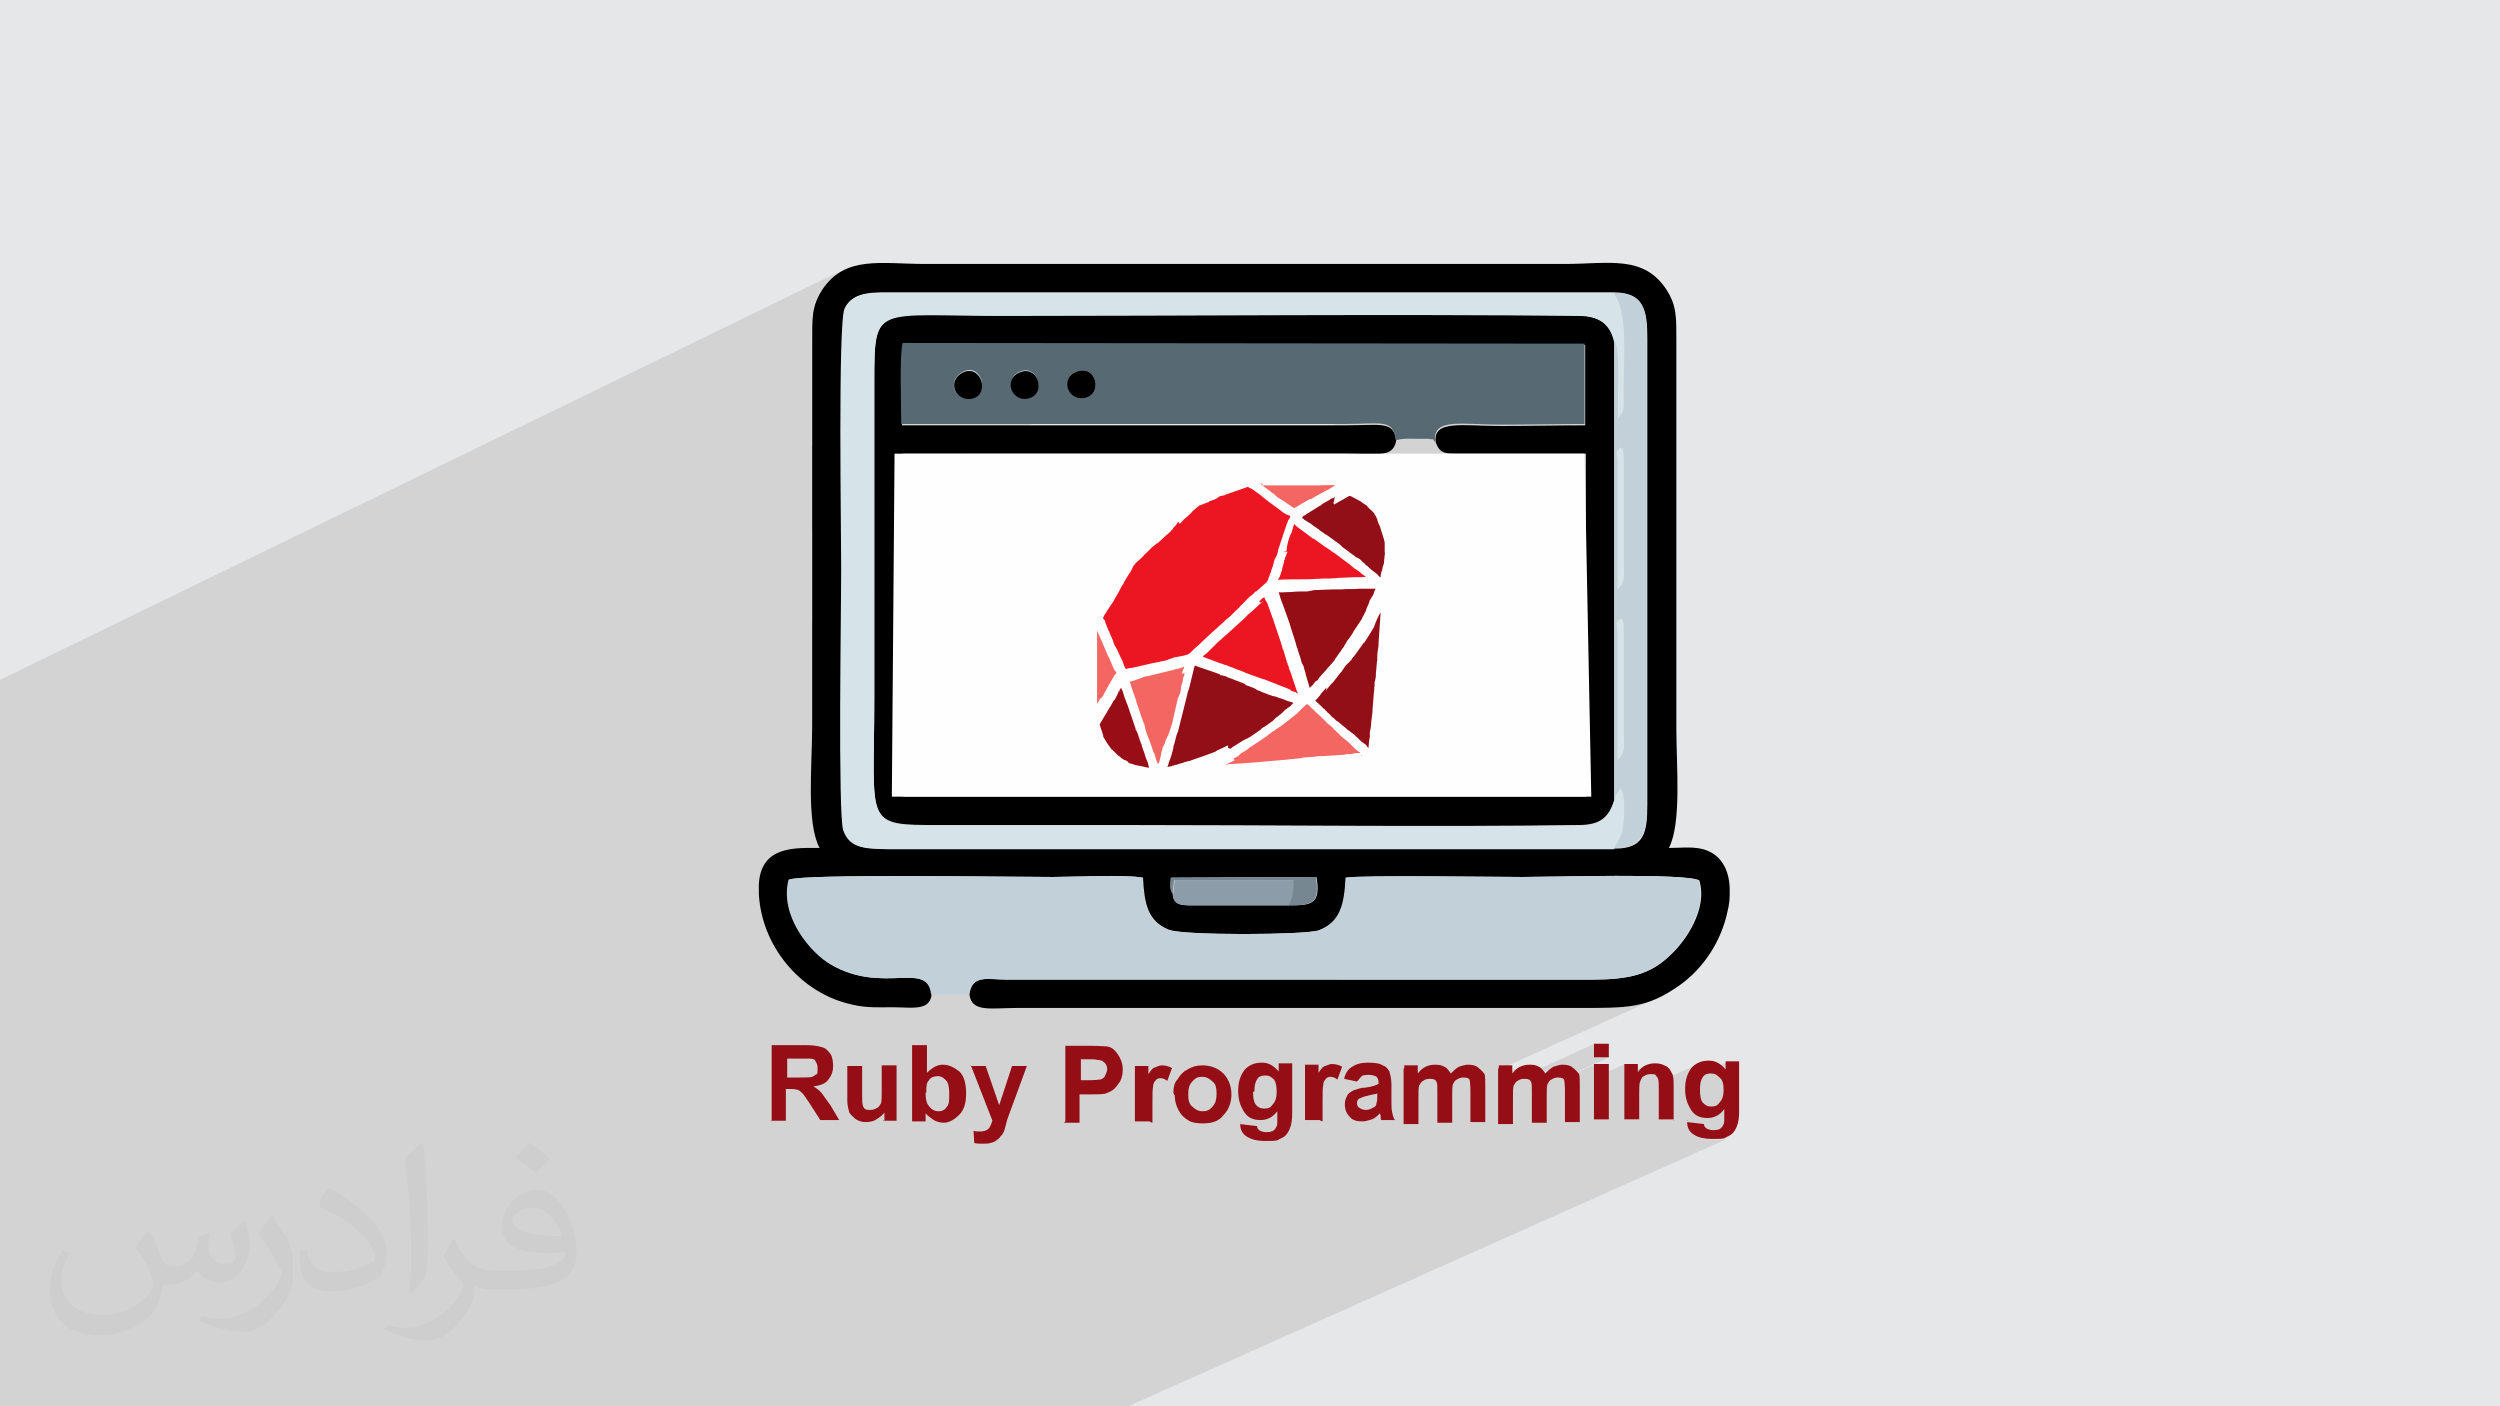
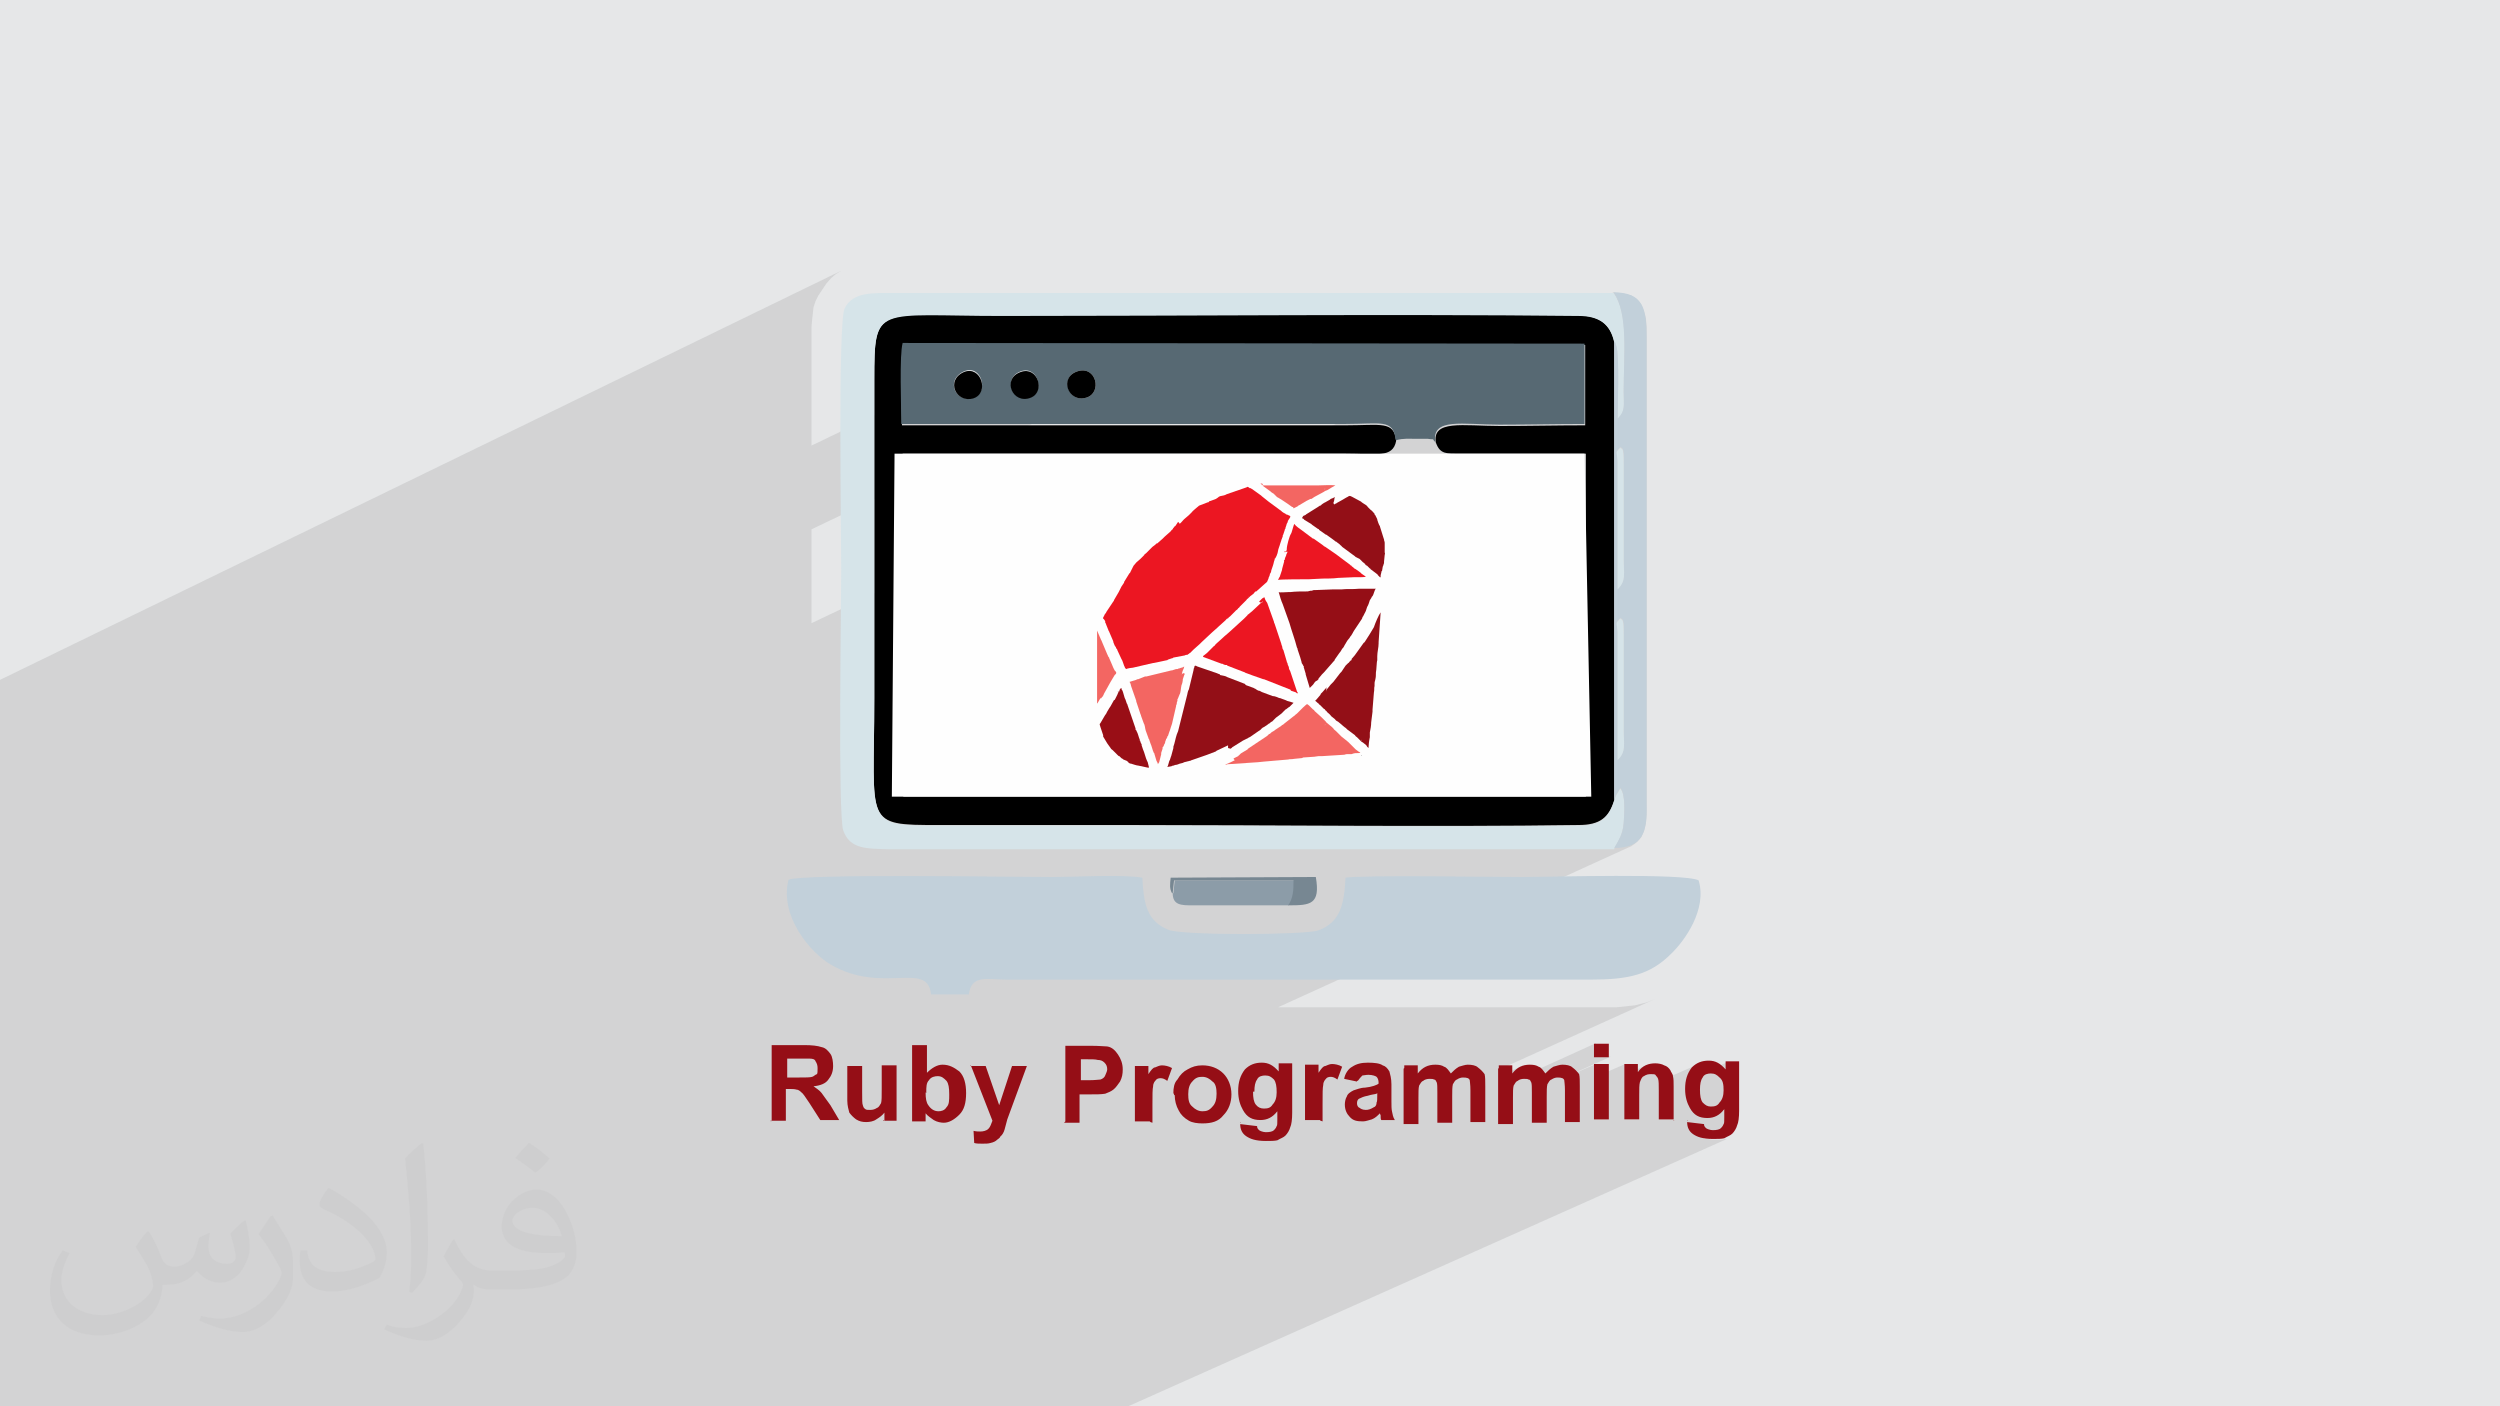
<svg xmlns="http://www.w3.org/2000/svg" xml:space="preserve" width="3.703in" height="2.083in" version="1.1" style="shape-rendering:geometricPrecision; text-rendering:geometricPrecision; image-rendering:optimizeQuality; fill-rule:evenodd; clip-rule:evenodd" viewBox="0 0 3703 2083" enable-background="new 0 0 512 512">
  <defs>
    <style type="text/css">
   
    .fil23 {fill:none}
    .fil8 {fill:#FEFEFE}
    .fil4 {fill:black}
    .fil21 {fill:#262626}
    .fil22 {fill:#393939}
    .fil16 {fill:#4B4B4B}
    .fil7 {fill:#576973}
    .fil10 {fill:#778792}
    .fil9 {fill:#8C9CA8}
    .fil12 {fill:#930F17}
    .fil13 {fill:#950E16}
    .fil15 {fill:#990E16}
    .fil17 {fill:#AFAFAF}
    .fil20 {fill:#C2C2C2}
    .fil5 {fill:#C2D0DA}
    .fil18 {fill:#D4D4D4}
    .fil6 {fill:#D6E4E9}
    .fil0 {fill:#E6E7E8}
    .fil11 {fill:#EC1622}
    .fil19 {fill:#F2F2F2}
    .fil14 {fill:#F36662}
    .fil3 {fill:#950E16;fill-rule:nonzero}
    .fil2 {fill:#373435;fill-opacity:0.031}
    .fil1 {fill:#2B2A29;fill-opacity:0.102}
   
  </style>
  </defs>
  <g id="Layer_x0020_1">
    <polygon class="fil0" points="0,0 3703,0 3703,2083 0,2083 " />
    <polygon class="fil1" points="495,2083 488,2083 486,2083 483,2083 474,2083 459,2083 451,2083 442,2083 437,2083 435,2083 431,2083 431,2083 427,2083 426,2083 426,2083 423,2083 414,2083 414,2083 407,2083 402,2083 401,2083 394,2083 390,2083 383,2083 377,2083 371,2083 366,2083 353,2083 347,2083 345,2083 345,2083 345,2083 342,2083 341,2083 335,2083 325,2083 322,2083 320,2083 319,2083 316,2083 316,2083 300,2083 294,2083 292,2083 290,2083 275,2083 248,2083 244,2083 226,2083 226,2083 224,2083 221,2083 218,2083 192,2083 184,2083 180,2083 179,2083 167,2083 164,2083 149,2083 147,2083 145,2083 144,2083 127,2083 114,2083 114,2083 113,2083 103,2083 93,2083 86,2083 85,2083 69,2083 60,2083 55,2083 52,2083 46,2083 43,2083 0,2083 0,2078 0,2067 0,2048 0,2030 0,1988 0,1854 0,1851 0,1837 0,1825 0,1818 0,1807 0,1805 0,1789 0,1776 0,1759 0,1747 0,1715 0,1692 0,1691 0,1686 0,1661 0,1653 0,1651 0,1645 0,1643 0,1642 0,1641 0,1640 0,1640 0,1636 0,1631 0,1619 0,1614 0,1567 0,1495 0,1359 0,1321 0,1315 0,1282 0,1277 0,1238 0,1091 0,1020 0,1007 1246,401 1238,406 1231,412 1224,420 1218,429 1212,438 1208,446 1205,455 1204,464 1203,473 1202,484 1202,495 1202,509 1202,660 1428,551 1437,549 1444,551 1450,556 1454,563 1455,571 1454,578 1512,551 1521,549 1528,552 1533,557 1537,563 1538,571 1537,578 1537,579 1596,550 1605,549 1613,552 1618,557 1621,564 1622,572 1620,579 1616,585 1608,590 1202,784 1202,923 1731,672 1886,672 2390,433 2405,435 2417,438 2425,444 2431,451 2435,461 2438,472 2439,486 2439,501 2439,1192 2439,1206 2438,1219 2435,1231 2431,1240 2425,1247 2417,1253 1893,1492 2334,1492 2348,1492 2361,1492 2373,1492 2384,1492 2394,1492 2404,1491 2413,1490 2422,1489 2430,1487 2438,1485 2446,1482 2453,1479 2221,1584 2221,1594 2254,1579 2251,1581 2248,1583 2245,1586 2243,1589 2221,1599 2221,1610 2364,1545 2364,1565 2386,1565 2317,1596 2318,1596 2318,1596 2364,1576 2364,1595 2407,1576 2407,1592 2440,1577 2437,1579 2434,1581 2431,1584 2428,1587 2407,1597 2407,1606 2439,1592 2440,1592 2441,1591 2442,1591 2444,1591 2445,1590 2447,1590 2448,1590 2449,1590 2450,1590 2451,1590 2452,1591 2453,1591 2454,1591 2454,1592 2455,1592 2455,1593 2456,1593 2456,1594 2457,1595 2457,1596 2458,1597 2459,1598 2459,1599 2459,1600 2459,1601 2521,1574 2518,1575 2515,1577 2512,1579 2510,1582 2507,1585 2505,1588 2503,1592 2502,1596 2501,1599 2559,1573 2559,1584 2544,1591 2544,1592 2546,1592 2547,1593 2549,1595 2550,1596 2552,1598 2553,1600 2554,1602 2555,1604 2556,1606 2556,1609 2556,1612 2556,1615 2556,1618 2556,1620 2556,1623 2555,1625 2554,1627 2553,1629 2552,1631 2550,1633 2549,1634 2548,1635 2546,1636 2545,1637 2515,1651 2518,1652 2521,1654 2525,1655 2529,1656 2529,1656 2558,1643 2558,1654 2558,1657 2558,1658 2558,1660 2557,1661 2557,1662 2557,1663 2557,1664 2556,1665 2556,1666 2555,1667 2555,1667 2554,1668 2553,1669 2553,1669 2552,1670 2552,1671 2551,1671 2550,1672 2520,1685 2522,1686 2526,1687 2530,1687 2535,1688 2540,1688 2543,1688 2545,1688 2548,1688 2550,1688 2552,1688 2554,1687 2556,1687 2558,1687 1671,2083 1657,2083 1631,2083 1631,2083 1622,2083 1613,2083 1601,2083 1586,2083 1580,2083 1576,2083 1566,2083 1560,2083 1551,2083 1546,2083 1536,2083 1535,2083 1533,2083 1522,2083 1514,2083 1512,2083 1482,2083 1467,2083 1460,2083 1455,2083 1450,2083 1441,2083 1439,2083 1437,2083 1425,2083 1419,2083 1417,2083 1404,2083 1395,2083 1389,2083 1382,2083 1380,2083 1363,2083 1358,2083 1353,2083 1349,2083 1337,2083 1328,2083 1317,2083 1311,2083 1290,2083 1283,2083 1281,2083 1266,2083 1248,2083 1245,2083 1240,2083 1239,2083 1238,2083 1228,2083 1226,2083 1221,2083 1218,2083 1205,2083 1199,2083 1198,2083 1192,2083 1188,2083 1181,2083 1178,2083 1174,2083 1174,2083 1152,2083 1150,2083 1144,2083 1140,2083 1131,2083 1119,2083 1113,2083 1111,2083 1111,2083 1111,2083 1105,2083 1101,2083 1094,2083 1094,2083 1094,2083 1091,2083 1089,2083 1087,2083 1086,2083 1068,2083 1061,2083 1060,2083 1059,2083 1055,2083 1052,2083 1051,2083 1047,2083 1044,2083 1041,2083 1031,2083 1027,2083 1027,2083 1026,2083 1021,2083 1019,2083 1017,2083 1013,2083 1013,2083 1012,2083 1010,2083 1007,2083 1003,2083 1000,2083 990,2083 990,2083 987,2083 986,2083 986,2083 984,2083 977,2083 976,2083 975,2083 974,2083 968,2083 968,2083 966,2083 957,2083 954,2083 953,2083 948,2083 942,2083 942,2083 935,2083 931,2083 925,2083 921,2083 918,2083 915,2083 907,2083 902,2083 899,2083 899,2083 897,2083 896,2083 878,2083 870,2083 869,2083 868,2083 857,2083 857,2083 856,2083 856,2083 834,2083 833,2083 826,2083 826,2083 825,2083 824,2083 820,2083 811,2083 807,2083 800,2083 796,2083 785,2083 783,2083 782,2083 781,2083 777,2083 755,2083 753,2083 748,2083 747,2083 745,2083 742,2083 725,2083 723,2083 720,2083 712,2083 707,2083 682,2083 678,2083 674,2083 665,2083 664,2083 656,2083 655,2083 654,2083 653,2083 625,2083 622,2083 622,2083 615,2083 614,2083 613,2083 613,2083 613,2083 606,2083 602,2083 601,2083 591,2083 588,2083 580,2083 571,2083 569,2083 567,2083 566,2083 552,2083 550,2083 548,2083 524,2083 508,2083 504,2083 " />
    <path class="fil2" d="M221 1825c7,11 12,21 16,32 3,7 5,19 21,19 5,0 11,-1 17,-5 7,-3 12,-9 14,-17l6 -21 15 -7 1 1c-2,8 -2,15 -2,21 0,18 15,24 27,24 7,0 13,-3 13,-10 0,-8 -4,-22 -8,-35 7,-7 14,-14 22,-20l1 1c4,15 6,30 6,40 0,10 -4,20 -8,27 -7,14 -20,25 -36,25 -12,0 -25,-6 -34,-17l-1 0c-9,11 -22,20 -43,20l-7 0c-1,14 -4,24 -9,33 -13,25 -50,42 -85,42 -49,0 -73,-28 -73,-66 0,-23 7,-45 19,-60l10 4c-7,14 -12,27 -12,40 0,35 29,52 61,52 30,0 68,-20 75,-42 -2,-25 -12,-36 -26,-59 4,-7 10,-15 17,-23l1 0 0 0 2 1 0 0zm563 -132c10,6 20,14 30,23 -6,8 -12,15 -21,21 -10,-8 -20,-15 -30,-22 7,-8 14,-15 20,-22l1 0 0 0zm5 96c-17,0 -30,11 -30,19 0,17 33,23 73,23 -5,-20 -22,-42 -43,-42zm-37 93c22,0 41,-1 55,-4 16,-4 30,-12 30,-18 0,-2 0,-3 -1,-5 -9,1 -19,1 -29,1 -29,0 -52,-7 -60,-23 -2,-4 -4,-10 -4,-15 0,-16 7,-32 19,-42 10,-9 21,-14 33,-14 20,0 37,17 48,42 6,14 11,30 11,51 0,14 -4,25 -12,34 -16,15 -45,21 -90,21l-20 0 0 0 -5 0c-11,0 -19,-2 -25,-7l-1 0c0,2 1,5 1,7 0,10 -3,23 -10,33 -20,30 -42,43 -60,43 -19,0 -42,-7 -63,-17l4 -7c7,3 16,5 29,5 34,0 78,-33 84,-64 -1,-3 -3,-6 -7,-10 -10,-12 -16,-22 -22,-32 5,-10 10,-18 14,-25l2 0c14,29 28,46 57,46l4 0 0 0 21 0 0 0 -3 0 0 0zm-146 31c2,-14 3,-29 3,-43l0 -21c0,-39 -5,-96 -9,-133 7,-8 17,-17 25,-23l2 1c5,47 7,101 7,151 0,13 -1,26 -2,35 -1,12 -8,21 -22,35l-3 -1 0 0 -1 -1 0 0zm-151 -62c1,18 10,33 41,33 20,0 36,-5 55,-14 3,-2 5,-3 5,-5 0,-12 -9,-27 -24,-41 -14,-13 -34,-25 -51,-32 -6,-3 -8,-5 -8,-8 0,-5 7,-17 13,-24l2 0c20,11 43,27 60,44 15,16 25,33 25,51 0,13 -4,26 -11,38 -22,11 -46,20 -70,20 -29,0 -48,-13 -48,-45 0,-3 0,-9 1,-16l10 0 0 0 0 -1 0 0zm-52 -52l18 29c7,11 13,22 13,41l0 24c0,19 -12,39 -32,60 -15,14 -29,20 -42,20 -19,0 -40,-6 -65,-17l3 -7c8,2 17,4 28,4 35,0 72,-26 88,-58 2,-4 3,-7 3,-9 0,-4 -2,-8 -4,-11 -9,-17 -19,-33 -30,-47 6,-9 12,-18 18,-27l2 0 0 0 0 -2 0 0z" />
    <g id="_2535523000176">
      <path class="fil3" d="M1143 1660l0 -112 48 0c12,0 20,1 26,3 6,1 10,6 13,10 3,4 4,12 4,18 0,9 -3,15 -7,20 -4,6 -12,9 -22,10 4,3 9,6 12,10 3,4 7,10 13,18l13 22 -28 0 -16 -25c-6,-9 -10,-15 -12,-16 -1,-1 -4,-4 -7,-4 -3,-1 -7,-1 -12,-1l-4 0 0 47 -23 0 0 0 0 0 1 1zm23 -64l17 0c10,0 17,0 20,-1 3,-1 4,-3 7,-4 1,-1 1,-4 1,-9 0,-4 -1,-7 -3,-10 -1,-3 -4,-4 -9,-4 -1,0 -7,0 -16,0l-17 0 0 29 0 0 0 0 -1 0zm144 64l0 -12c-3,4 -7,7 -12,10 -4,3 -10,4 -15,4 -6,0 -10,-1 -15,-4 -4,-3 -7,-6 -10,-10 -1,-4 -3,-10 -3,-18l0 -51 22 0 0 38c0,12 0,18 1,20 1,3 1,4 4,6 1,1 4,1 7,1 4,0 7,-1 10,-3 3,-1 4,-4 6,-7 1,-3 1,-10 1,-22l0 -34 22 0 0 82 -20 0 0 0 0 -1zm41 0l0 -112 22 0 0 41c7,-7 15,-12 23,-12 10,0 17,4 25,10 7,7 10,18 10,32 0,15 -3,25 -10,32 -7,7 -15,12 -23,12 -4,0 -10,-1 -15,-4 -4,-3 -9,-6 -12,-10l0 12 -20 0 0 0 -1 -1 1 1zm20 -42c0,9 1,15 4,19 4,6 9,9 15,9 4,0 9,-1 12,-6 4,-4 4,-10 4,-19 0,-10 -1,-16 -4,-20 -4,-4 -7,-7 -13,-7 -4,0 -10,1 -13,6 -4,4 -4,10 -4,18l0 1zm66 -39l23 0 20 58 19 -58 22 0 -29 79 -4 15c-1,4 -4,9 -6,10 -1,3 -4,4 -6,6 -1,1 -4,3 -9,4 -3,1 -7,1 -12,1 -4,0 -9,0 -12,-1l-1 -18c4,1 7,1 10,1 4,0 9,-1 12,-4 3,-3 4,-7 6,-12l-32 -82 0 0 0 1 -1 -1zm141 82l0 -112 36 0c15,0 23,1 26,1 7,1 12,6 16,12 4,6 7,13 7,22 0,7 -1,12 -4,18 -3,4 -6,9 -10,12 -4,3 -7,4 -12,6 -6,1 -13,1 -23,1l-15 0 0 42 -23 0 1 -1 0 0zm23 -93l0 32 12 0c9,0 15,-1 17,-1 3,-1 6,-3 7,-6 1,-3 3,-6 3,-9 0,-4 -1,-7 -4,-10 -3,-3 -6,-4 -10,-4 -3,-1 -9,-1 -16,-1l-12 0 0 0 1 0 1 0zm102 93l-22 0 0 -82 20 0 0 12c4,-6 7,-10 10,-10 3,-1 6,-3 10,-3 4,0 10,1 15,4l-7 19c-4,-3 -7,-4 -10,-4 -3,0 -6,1 -7,3 -1,1 -4,4 -4,9 -1,4 -1,13 -1,28l0 25 0 0 0 1 -3 -1zm35 -42c0,-7 1,-15 6,-20 4,-7 9,-12 15,-15 7,-4 13,-6 22,-6 12,0 23,4 31,12 7,7 12,18 12,31 0,12 -4,23 -12,31 -7,9 -17,12 -31,12 -7,0 -15,-1 -20,-4 -7,-4 -12,-9 -15,-15 -4,-7 -6,-15 -6,-23l0 0 -1 0 0 -1zm22 1c0,9 1,15 6,19 4,4 9,7 15,7 6,0 10,-1 15,-7 4,-4 6,-10 6,-19 0,-7 -1,-15 -6,-18 -4,-4 -9,-7 -15,-7 -6,0 -10,1 -15,7 -4,4 -6,10 -6,19l0 0 0 -1zm77 45l25 3c0,3 1,4 3,6 1,1 6,3 10,3 6,0 10,-1 12,-3 1,-1 3,-3 4,-6 1,-1 1,-4 1,-10l0 -12c-7,9 -15,13 -25,13 -12,0 -20,-4 -26,-15 -4,-7 -7,-16 -7,-28 0,-13 3,-23 10,-32 7,-7 15,-10 25,-10 10,0 17,4 25,13l0 -12 20 0 0 73c0,10 -1,18 -3,22 -1,4 -4,9 -7,12 -3,3 -7,4 -12,7 -4,1 -10,1 -17,1 -15,0 -23,-3 -29,-7 -6,-4 -9,-10 -9,-18 0,-1 0,-1 0,-3l0 0 1 0 -1 1zm19 -48c0,9 1,15 4,19 3,4 7,6 12,6 6,0 10,-1 13,-6 4,-4 6,-10 6,-18 0,-9 -1,-15 -4,-19 -4,-4 -7,-6 -13,-6 -4,0 -10,1 -12,6 -3,4 -4,10 -4,18l0 0 -1 0zm99 42l-22 0 0 -82 20 0 0 12c4,-6 7,-10 10,-10 3,-1 6,-3 10,-3 4,0 10,1 15,4l-7 19c-4,-3 -7,-4 -10,-4 -3,0 -6,1 -7,3 -1,1 -4,4 -4,9 -1,4 -1,13 -1,28l0 25 0 0 0 1 -3 -1zm55 -57l-19 -4c1,-7 6,-15 12,-18 6,-4 13,-6 23,-6 10,0 18,1 22,4 4,1 7,4 10,9 1,4 3,10 3,19l0 25c0,7 0,12 1,16 1,4 1,7 4,12l-20 0c-1,-1 -1,-4 -1,-7 0,-1 -1,-1 -1,-3 -4,4 -7,7 -12,9 -4,1 -9,3 -13,3 -9,0 -15,-1 -20,-7 -4,-4 -7,-10 -7,-18 0,-4 1,-9 3,-12 1,-4 6,-7 10,-9 4,-1 10,-4 17,-4 10,-1 18,-4 20,-6l0 -1c0,-4 -1,-7 -3,-9 -1,-1 -6,-3 -12,-3 -4,0 -7,1 -9,1 -1,1 -4,4 -6,7l0 0 -1 1 -1 0zm29 18c-3,1 -7,1 -13,3 -6,1 -10,3 -12,4 -3,1 -4,4 -4,7 0,3 1,6 4,7 1,1 4,3 9,3 4,0 7,-1 12,-4 3,-1 4,-4 4,-7 1,-1 1,-6 1,-10l0 -4 0 0 -1 1zm41 -42l20 0 0 12c7,-9 15,-13 26,-13 6,0 10,1 13,3 4,1 7,6 10,10 4,-4 7,-7 12,-10 4,-1 9,-3 13,-3 6,0 12,1 15,4 4,3 7,6 10,10 1,4 1,10 1,18l0 53 -22 0 0 -47c0,-9 -1,-13 -1,-15 -1,-3 -4,-4 -10,-4 -3,0 -6,1 -9,3 -3,1 -4,4 -6,7 -1,4 -1,10 -1,18l0 39 -22 0 0 -45c0,-7 0,-13 -1,-15 -1,-1 -1,-4 -4,-4 -1,-1 -4,-1 -7,-1 -3,0 -7,1 -9,3 -3,1 -4,4 -6,7 -1,4 -1,9 -1,18l0 39 -22 0 0 -82 0 0 1 -1 0 -3zm140 0l20 0 0 12c7,-9 15,-13 26,-13 6,0 10,1 13,3 4,1 7,6 10,10 4,-4 7,-7 12,-10 4,-1 9,-3 13,-3 6,0 12,1 15,4 4,3 7,6 10,10 1,4 1,10 1,18l0 53 -22 0 0 -47c0,-9 -1,-13 -1,-15 -1,-3 -4,-4 -10,-4 -3,0 -6,1 -9,3 -3,1 -4,4 -6,7 -1,4 -1,10 -1,18l0 39 -22 0 0 -45c0,-7 0,-13 -1,-15 -1,-1 -1,-4 -4,-4 -1,-1 -4,-1 -7,-1 -3,0 -7,1 -9,3 -3,1 -4,4 -6,7 -1,4 -1,9 -1,18l0 39 -22 0 0 -82 0 0 1 -1 0 -3zm141 -12l0 -20 22 0 0 20 -22 0zm0 92l0 -82 22 0 0 82 -22 0zm118 0l-22 0 0 -42c0,-9 0,-15 -1,-18 -1,-3 -3,-4 -4,-6 -1,-1 -4,-1 -7,-1 -4,0 -7,1 -10,3 -3,1 -4,4 -6,9 -1,4 -1,10 -1,19l0 36 -22 0 0 -82 20 0 0 12c7,-10 16,-13 26,-13 4,0 10,1 13,3 4,1 7,4 9,7 1,3 4,6 4,9 1,4 1,9 1,15l0 51 0 0 1 -1 -1 0zm20 4l25 3c0,3 1,4 3,6 1,1 6,3 10,3 6,0 10,-1 12,-3 1,-1 3,-3 4,-6 1,-1 1,-4 1,-10l0 -12c-7,9 -15,13 -25,13 -12,0 -20,-4 -26,-15 -4,-7 -7,-16 -7,-28 0,-13 3,-23 10,-32 7,-7 15,-10 25,-10 10,0 17,4 25,13l0 -12 20 0 0 73c0,10 -1,18 -3,22 -1,4 -4,9 -7,12 -3,3 -7,4 -12,7 -4,1 -10,1 -17,1 -15,0 -23,-3 -29,-7 -6,-4 -9,-10 -9,-18 0,-1 0,-1 0,-3l0 0 1 0 -1 1zm19 -48c0,9 1,15 4,19 4,4 7,6 12,6 6,0 10,-1 13,-6 4,-4 6,-10 6,-18 0,-9 -1,-15 -6,-19 -4,-4 -7,-6 -13,-6 -4,0 -10,1 -12,6 -3,4 -4,10 -4,18l0 0z" />
-       <path class="fil4" d="M1909 1341c-31,0 -63,0 -94,0 -16,0 -32,0 -48,0 -17,0 -29,0 -30,-18 -4,-6 -3,-13 -2,-23l215 -1c7,41 -8,42 -41,42zm653 -25l0 10c0,7 -1,15 -3,23 -9,44 -35,85 -72,111 -49,34 -75,33 -153,33l-828 0c-38,0 -67,7 -70,-20 4,-30 27,-22 56,-22l865 0c56,0 88,-7 119,-38 20,-19 54,-66 41,-109 -21,-11 -219,-5 -261,-5 -40,0 -240,-3 -262,1 -2,40 -8,66 -40,78 -19,7 -203,8 -223,-1 -31,-13 -36,-38 -38,-77 -27,-5 -101,-1 -133,-1 -66,0 -369,-5 -391,4 -14,54 33,109 63,126 76,44 142,-6 148,43 -2,26 -29,20 -56,20 -32,0 -44,1 -70,-6 -71,-19 -126,-86 -130,-162l0 -14c3,-58 55,-54 90,-54 -20,-37 -11,-124 -11,-180l0 -567c0,-39 -1,-55 15,-80 34,-51 87,-38 153,-38 315,0 631,0 946,0 66,0 118,-14 152,39 15,24 14,41 14,79l0 570c0,55 8,140 -11,177 15,0 32,-2 47,1 29,6 42,30 43,58zm-171 -882c44,0 49,25 49,67l0 691c0,42 -5,65 -48,65l-1073 0c-34,0 -59,1 -69,-28 -8,-22 -3,-335 -3,-386 0,-50 -5,-368 5,-387 12,-25 42,-23 75,-23l1064 0z" />
      <path class="fil4" d="M2127 656c6,17 16,16 36,16 17,0 34,0 51,0 33,0 66,0 99,0l36 0 0 508 -36 0 -975 0 -1 -508 655 0c47,0 71,7 76,-19 -3,-30 -23,-23 -74,-23l-658 0c0,-24 -3,-102 2,-120l1010 1 0 119c-42,0 -84,1 -126,1 -55,0 -102,-10 -95,26zm264 529l0 -679c-6,-27 -23,-38 -53,-39 -280,-3 -572,0 -854,0 -186,0 -189,-18 -189,95 0,31 0,62 0,93l0 379c0,188 -17,188 96,188l284 0c216,0 447,3 663,0 32,0 45,-11 53,-37z" />
      <path class="fil5" d="M1379 1473l56 0c4,-30 27,-22 56,-22l865 0c56,0 88,-7 119,-38 20,-19 54,-66 41,-109 -21,-11 -219,-5 -261,-5 -40,0 -240,-3 -262,1 -2,40 -8,66 -40,78 -19,7 -203,8 -223,-1 -31,-13 -36,-38 -38,-77 -27,-5 -101,-1 -133,-1 -66,0 -369,-5 -391,4 -14,54 33,109 63,126 76,44 142,-6 148,43z" />
      <path class="fil6" d="M2391 1257c6,-11 12,-20 14,-37 1,-15 3,-43 -5,-52l-6 10c0,1 -1,2 -1,2 0,1 -1,2 -1,3 0,1 -1,2 -1,3 -8,26 -21,37 -53,37 -216,2 -446,0 -663,0l-284 0c-113,0 -96,0 -96,-188l0 -379c0,-31 0,-62 0,-93 0,-113 2,-95 189,-95 282,0 573,-3 854,0 31,0 47,12 53,39 1,1 1,1 2,3 0,2 1,2 1,3 5,14 2,92 2,108 12,-12 9,-19 9,-41 0,-52 8,-115 -15,-146l-1064 0c-33,0 -63,-2 -75,23 -10,20 -5,338 -5,387 0,51 -5,364 3,386 10,28 34,27 69,28l1073 0z" />
      <path class="fil7" d="M1596 550c28,-9 37,32 13,39 -27,8 -40,-31 -13,-39zm-84 0c25,-9 36,30 15,38 -27,11 -43,-28 -15,-38zm-84 0c25,-11 38,30 14,39 -26,9 -43,-26 -14,-39zm640 102c11,-3 19,-2 30,-2 4,0 13,0 17,0 13,2 4,-2 11,5 -6,-37 41,-26 95,-26 42,0 84,-1 126,-1l0 -119 -1010 -1c-5,18 -2,96 -2,120l658 0c51,0 71,-8 74,23z" />
      <path class="fil5" d="M2396 1126l0 -190c-1,-17 -4,-12 4,-21 3,3 6,-1 5,24l0 140c0,23 4,34 -9,46zm0 -253l0 -190c-1,-17 -4,-12 4,-21 3,3 6,-1 5,24l0 140c0,23 4,34 -9,46zm-5 -367l0 679c1,-1 1,-2 1,-3 0,-1 1,-2 1,-3 0,-1 1,-2 1,-2l6 -10c8,9 6,37 5,52 -1,17 -8,26 -14,37 43,0 49,-24 48,-65l0 -691c0,-43 -5,-67 -49,-67 22,31 15,94 15,146 0,22 3,29 -9,41 0,-16 3,-94 -2,-108 0,-1 -1,-1 -1,-3 0,-2 -1,-2 -2,-3z" />
      <polygon class="fil8" points="1321,1180 2357,1180 2347,672 1325,672 " />
      <path class="fil9" d="M1737 1323c0,18 13,18 30,18 16,0 32,0 48,0 31,0 63,0 94,0 7,-9 8,-20 8,-37l-177 0 -2 19z" />
-       <path class="fil10" d="M1737 1323l2 -19 177 0c0,16 -1,27 -8,37 33,0 48,-1 41,-42l-215 1c-1,10 -2,16 2,23z" />
+       <path class="fil10" d="M1737 1323l2 -19 177 0c0,16 -1,27 -8,37 33,0 48,-1 41,-42l-215 1c-1,10 -2,16 2,23" />
      <path class="fil6" d="M2396 873c13,-13 9,-23 9,-46l0 -140c0,-25 -2,-21 -5,-24 -8,9 -5,4 -4,21l0 190z" />
      <path class="fil6" d="M2396 1126c13,-13 9,-23 9,-46l0 -140c0,-25 -2,-21 -5,-24 -8,9 -5,4 -4,21l0 190z" />
      <path class="fil4" d="M1596 550c-28,9 -14,47 13,39 24,-7 15,-48 -13,-39z" />
      <path class="fil4" d="M1428 551c-28,12 -12,47 14,39 24,-8 11,-49 -14,-39z" />
      <path class="fil4" d="M1512 551c-29,10 -12,49 15,38 22,-9 10,-47 -15,-38z" />
      <g>
        <path class="fil11" d="M1779 949l0 0zm-142 -38l0 0zm196 -11l0 0zm-175 -24l0 0zm219 -24l0 0zm-180 -32l0 0zm42 -38l0 0zm129 -39l0 0c0,0 0,0 0,0zm-127 36c-1,1 -2,1 -2,2 0,0 -1,1 -1,1 -1,1 0,0 -1,2 -1,0 -3,3 -3,3l-9 8c-2,2 -2,2 -3,3l-8 7c0,0 0,0 -1,0l-2 2c0,0 0,0 0,0l-4 3c-1,1 -2,2 -3,3l-7 7c-2,1 -1,0 -2,2 -2,2 -5,5 -6,6 -8,7 -4,3 -10,10l-5 10c0,1 -1,1 -1,1l-8 13c0,1 0,1 0,1 0,0 0,0 0,0 0,0 0,0 0,0l-2 3c0,0 0,0 0,0l-2 3c0,0 0,0 0,0 0,0 0,0 0,0l-4 8c0,0 0,0 0,0l-7 12c0,1 0,1 -1,2l-10 15c0,0 0,0 0,0l-1 2c-2,2 -2,3 -3,5 0,0 -1,1 -1,2 0,0 0,0 0,0 0,0 0,0 0,0l0 1c0,0 0,1 1,1l2 3c0,0 0,0 0,0l0 1c0,0 0,1 0,1 1,2 1,1 1,2l4 10c0,1 1,1 1,2l6 14c0,0 0,0 0,1 1,2 1,3 2,5l2 3c0,1 0,1 1,2 1,1 1,2 1,2l6 13c2,3 2,5 4,10l1 2c0,1 1,2 2,3 2,-1 8,-2 10,-2l30 -7c0,0 0,0 1,0l5 -1c0,0 0,0 0,0 0,0 0,0 0,0l14 -3c1,0 1,0 2,-1l6 -2c1,0 1,0 2,-1l16 -3c1,0 2,-1 3,-1 2,0 2,0 3,-1 2,-1 2,-2 3,-2l2 -2c2,-2 2,-2 3,-3l9 -8c0,0 0,0 0,0 0,0 0,0 0,0l3 -3 15 -14c0,0 0,0 0,0l9 -8c0,0 0,0 1,-1l10 -9c2,-2 2,-3 4,-3 1,-2 2,-2 3,-3 1,-1 2,-2 2,-2l6 -6c2,-2 -1,0 1,-1 1,-1 2,-1 3,-3 1,-1 2,-1 2,-2l10 -10c1,-1 1,-2 2,-2 0,-1 0,0 1,-1 0,0 1,-1 1,-1 1,-1 1,-1 2,-2l4 -3c1,0 0,0 1,-1 2,-2 1,-2 3,-3l1 0c0,0 1,-1 1,-1l9 -8c4,-4 6,-4 7,-8 1,-2 1,-2 1,-3 1,-2 2,-4 2,-6 1,-1 2,-3 2,-5 2,-6 3,-8 4,-13l1 -3c0,0 0,0 0,0 0,0 0,0 0,0 0,-1 0,-2 1,-2l2 -4c1,-2 2,-6 2,-7 0,-2 3,-9 3,-10 1,-3 1,-3 2,-6 0,-1 1,-2 1,-3 1,-2 1,-2 1,-3l0 -1c1,-1 0,0 1,-2l2 -6c0,-1 0,-1 1,-2l0 -1c0,0 0,0 0,0l1 -3c1,-2 0,-2 2,-5 1,-2 0,-2 1,-3 2,-3 1,-2 2,-3 0,-1 1,-1 1,-2 0,0 0,0 0,0 1,-2 -1,-2 -5,-4 0,0 0,0 -1,0l-1 -1c-1,-1 0,0 -2,-1l-3 -2c0,0 -1,-1 -1,-1l-19 -14c0,0 0,0 0,0l-10 -8c-1,-1 0,0 -1,-1l-14 -10c-1,0 -1,-1 -2,-1l-1 0c-2,-2 -2,-1 -3,-2 0,0 -2,1 -2,1l-29 10c-3,2 -6,2 -10,3 -2,1 -2,1 -3,2l-3 2c0,0 0,0 0,0l-8 3c-2,0 -2,1 -3,2 0,0 -1,0 -1,0l-13 5c-2,2 -10,8 -11,10l-1 1c0,0 0,0 0,0l-3 3c0,0 0,0 0,0l-7 6c-2,2 2,-2 -1,1 -2,2 -4,5 -6,6l0 0 0 -1 -2 -2z" />
        <path class="fil12" d="M1903 1053l0 0zm-3 -15l0 0c0,0 0,0 0,0zm-77 71c0,0 0,0 1,-1 1,0 0,0 1,-1l16 -10c1,-1 1,0 2,-1l6 -3c1,-1 1,-1 2,-1l13 -9c2,-1 3,-2 4,-3 1,-2 0,0 1,-1 2,-2 1,-1 3,-2l6 -4c2,-2 2,-1 3,-2l2 -2c0,0 0,0 0,0 1,-1 -1,1 1,0l3 -3c0,0 1,-1 2,-2 0,0 0,0 0,0 0,0 0,0 0,0 0,0 0,0 0,0 0,0 1,-1 1,-1l8 -6c0,0 0,0 0,0 2,-2 2,-2 3,-3 2,-2 2,-2 3,-3 1,0 5,-4 6,-4l2 -2c2,-2 3,-3 4,-4 -3,-1 -6,-2 -10,-3 -1,-1 -2,-1 -2,-1l-8 -3c-1,0 0,0 -1,0 -3,-1 -6,-3 -10,-3l-16 -6c-2,-1 -3,-2 -5,-2l-2 -1c0,0 0,0 0,0l-3 -2c-1,0 0,0 -2,-1l-11 -4c-2,-1 -1,-1 -2,-2l-26 -10c-3,-2 -6,-2 -10,-3 -1,0 -1,0 -1,-1 -2,-1 -2,-1 -3,-1 -1,-1 -1,0 -1,-1l-1 0c0,0 0,0 0,0l-29 -10c-2,-1 -1,-1 -3,-1 -1,1 -1,2 -1,2 0,2 -1,2 -1,3 0,1 0,0 0,1l-7 29c-2,3 -2,7 -3,10l-13 52c-1,2 -1,3 -2,5 -2,6 -3,13 -5,18 0,1 0,1 0,2l-3 11c0,1 -1,2 -1,3l-1 3c0,1 0,0 -1,2l-2 7c0,0 0,0 0,0l-1 2 6 -1c2,-1 2,-1 3,-1 1,0 2,-1 3,-1 3,0 6,-2 7,-2l4 -1c2,-1 0,0 2,-1l8 -2c2,0 2,-1 3,-1l23 -8c0,0 0,0 0,0l13 -5c1,-1 0,0 1,-1l17 -8 0 0 0 0 0 4z" />
        <path class="fil13" d="M1957 999l0 0zm-45 -69l0 0c0,0 0,0 0,0zm115 -40l0 0zm-50 -16l0 0c0,0 0,0 0,0zm-35 1l-1 0 -4 1c-8,0 -18,0 -26,1 -1,0 -2,0 -3,0 -3,0 -13,1 -14,0 1,4 4,14 6,18 3,9 7,19 10,28 3,11 8,24 11,36 0,0 0,0 0,0l1 2c0,1 0,0 0,1l4 12c0,0 0,0 0,0l2 7c0,1 0,1 0,1 0,0 0,0 0,0 0,0 0,0 0,0 1,2 1,1 2,3 0,1 0,0 1,2 1,1 0,1 0,1l3 10c0,1 0,0 0,1l3 10c1,3 2,7 3,10l2 -2 3 -3c2,-3 3,-5 6,-6 1,-1 1,-1 2,-2 0,0 0,0 0,0l0 -1c2,-2 4,-5 5,-6 2,-2 2,-2 3,-3l14 -16c2,-2 2,-2 2,-3l7 -10c2,-2 2,-3 4,-6 2,-2 2,-2 4,-6 1,-1 3,-6 6,-9 2,-2 1,-2 2,-3 0,0 0,0 0,0 0,0 0,0 0,0 2,-2 2,-3 4,-6 0,-1 1,-1 1,-2l10 -15c1,-1 1,-2 2,-3l1 -2c0,0 0,0 0,-1 0,0 1,-1 1,-1l2 -4c0,0 0,0 0,0 2,-4 2,-3 4,-10 0,0 0,0 0,0 2,-3 3,-7 4,-10 1,-1 1,-2 2,-3l1 -2c0,-1 0,0 1,-1 2,-3 3,-10 5,-11l-11 0c-2,0 -7,0 -14,0 -9,1 -18,0 -26,1 -1,0 -2,0 -2,0 -2,0 -5,0 -7,0l-2 0c0,0 0,0 0,0 -1,0 0,0 -2,0l-26 1c0,0 -1,0 -1,0 0,0 0,0 0,0l-2 0c-1,0 -1,0 -2,0l0 0 3 1 -3 0z" />
        <path class="fil11" d="M1847 997l0 0zm-23 -10l0 0c0,0 0,0 0,0zm47 -97l0 0zm0 0l-16 15c0,0 0,0 0,0l-6 5c-1,0 -1,1 -1,1 -2,2 -4,4 -6,6l-22 20c0,0 0,0 0,0l-7 6c-1,1 -1,1 -1,1l-10 9c0,0 0,0 0,0l-2 2c-1,2 -2,2 -2,2 0,0 -1,1 -1,1 0,0 0,0 0,0l-9 9c0,0 0,0 0,0 0,0 0,0 0,0l-5 4c-1,1 -1,0 -1,2l27 10c1,1 0,0 1,0 3,1 1,1 5,2 0,0 1,0 2,0 1,0 0,0 1,1l26 10c2,1 0,1 2,1l8 3c0,0 0,0 0,0l17 6c0,0 1,0 1,0l38 15c1,0 2,1 2,2l6 2c2,1 1,0 2,1 1,1 1,1 2,1 1,-2 0,0 -1,-3 0,0 0,0 0,0l-10 -30c-1,-2 -2,-3 -2,-6 -1,-2 -2,-4 -2,-6 -1,-1 -1,-1 -1,-2l-5 -17c0,0 0,0 0,0 -2,-3 -1,-2 -2,-6 -1,-2 -1,-2 -1,-3 0,0 0,0 0,0l-10 -30c-1,-2 -1,-2 -1,-3 -3,-9 -7,-19 -10,-28l-2 -3c0,0 0,0 0,0l-1 -2c-1,-3 -1,-3 -2,-4 0,2 -1,2 -2,2l-5 5 0 0 1 1 3 1z" />
        <path class="fil12" d="M2007 1088l0 0zm-54 -47l0 0zm12 -23l-6 7c-1,1 -2,2 -2,2 -1,1 -1,1 -1,2l-6 7c-1,1 -1,1 -2,2 3,2 3,3 5,4 1,2 2,2 2,2 2,2 2,2 3,3 0,0 1,1 1,1l2 2c2,1 1,0 2,2 2,1 2,2 3,3 2,2 3,2 6,6l5 4c2,2 1,2 5,4l6 5c1,1 0,0 1,1 3,2 2,2 4,3 3,3 3,3 6,5l8 6c1,2 2,2 3,3l3 3c0,0 0,0 1,1 1,1 2,2 2,2 2,2 2,1 3,2 2,2 5,3 6,6l2 2c0,-3 1,-12 2,-16l0 -5c0,-2 0,-1 0,-2 1,-5 2,-10 2,-15l2 -16c0,-1 0,-2 0,-3l2 -25c1,-5 0,-6 1,-10 0,0 0,0 0,0l0 -3c0,-2 0,-3 1,-6 1,-4 1,-7 1,-11 1,-4 1,-16 2,-18l0 -3c0,-2 0,-2 0,-3 0,-6 2,-13 2,-19 0,-2 0,-1 0,-2l3 -44c-3,4 -8,16 -10,22l-6 10c0,0 0,0 0,0 0,0 0,0 0,0l-7 11c-1,1 -1,2 -2,2l-10 14c-2,3 -5,7 -8,10l0 1c0,1 0,1 -1,1 0,0 -1,1 -1,1 -1,1 0,0 -1,1 -1,1 -1,2 -2,2l-2 2c-1,1 -1,1 -2,2l-6 9c-1,1 -1,1 -2,2l-10 13c0,0 0,0 0,0l-1 1c-1,1 0,0 -1,1 -1,1 -1,1 -2,2l-4 5c-1,1 -2,3 -3,3l0 0 1 2 -1 -1z" />
        <path class="fil12" d="M2039 842l0 0zm-98 -71l0 0c0,0 0,0 0,0zm95 -15l0 0c0,0 0,0 0,0zm-9 -12l0 0zm-3 -3l0 0zm-47 -5c-2,2 -4,2 -6,3 0,0 -1,1 -1,1l-7 4c-1,1 -1,0 -2,1l-3 2c0,0 0,0 0,0l-1 1c-1,1 -1,1 -2,1 -2,1 -1,1 -3,2l-16 10c-2,1 -2,2 -3,2 -1,1 -1,0 -2,1 0,0 -1,0 -1,1 -1,1 0,0 -1,1l0 2c2,0 2,1 3,2l10 6c1,0 0,0 1,1l10 7c0,0 0,-2 1,1l10 7c1,0 1,0 2,1l7 5c0,0 0,0 0,0l4 3c0,0 1,1 1,1 1,0 1,0 2,1l4 3c0,0 0,0 0,0l2 2c1,0 0,0 1,1 1,1 0,-1 1,1l19 14c0,0 1,1 1,1l6 3c0,0 0,0 1,1l2 2c0,0 0,0 0,0l2 2c2,1 2,1 2,2 2,0 0,0 2,2l2 1c1,1 0,0 1,1l3 3c0,0 1,0 1,1l8 6c1,1 3,2 3,3l3 3c0,0 0,0 1,0 0,-2 0,-2 0,-3l1 -4c0,-2 0,-2 1,-2l1 -6c0,-1 1,-2 1,-3l1 -3c0,-1 0,-1 0,-2l1 -10c0,-2 1,0 0,-4 0,-3 0,-3 0,-8l0 -6c0,-2 -1,-3 -1,-5l-1 -3c0,0 0,0 0,0l-5 -16c0,-1 0,-1 -1,-2 -1,-2 -2,-5 -3,-8l0 -1c0,0 0,0 0,0l-3 -6c-1,-1 -1,0 -1,-2 -1,-1 -4,-5 -6,-6 -1,-1 -1,-1 -2,-2 -1,-1 0,0 -1,-1 -1,-1 0,0 -1,-1 -1,-2 -4,-4 -6,-5 0,0 0,0 0,0l-3 -2c-1,-1 0,0 -1,-1l-13 -7c-4,-2 -4,-2 -7,0l-2 1c-3,2 -2,1 -5,3l-9 5c-1,1 -1,1 -2,1 -1,1 -1,1 -2,1l0 0 -1 -2 1 -3z" />
        <path class="fil14" d="M1823 1129l0 0zm6 -3l0 0zm169 -21l0 0zm-54 -47l0 0zm-115 68l-6 3c0,0 0,0 0,0l-7 3c-1,1 -1,0 -1,1 2,-1 2,0 3,-1l45 -3c0,0 0,0 0,0l10 -1c0,0 0,0 0,0l35 -3c3,-1 4,0 9,-1l10 -1c1,0 2,0 3,-1l15 -1c3,0 6,-1 8,-1 2,0 3,0 5,0l32 -2c3,0 2,-1 6,-1 2,0 3,0 6,0l3 -1c3,-1 8,0 10,-1 -2,-2 -2,-1 -3,-2l-4 -3c0,0 -1,-1 -1,-1l-6 -6c0,0 0,0 0,0l-2 -2c-1,-1 -2,-2 -2,-2l-10 -8c-2,-2 -5,-5 -6,-6l-2 -2c-2,-2 -3,-2 -4,-4 -1,-1 -2,-2 -2,-2l-6 -5c-2,-2 -3,-2 -3,-3l-6 -6c-1,-1 -1,-1 -1,-1l-10 -9c-1,-2 0,-1 -2,-2l-6 -6c-4,-3 -2,-3 -9,3 -2,2 -3,3 -6,6 -1,1 -2,2 -3,3 -3,2 -3,3 -5,4l-14 11c-2,2 -1,1 -3,2 0,0 -1,1 -1,1l-9 6c-2,2 -5,3 -6,4 -1,1 -1,1 -2,2 -1,0 -1,0 -2,1l-2 2c0,0 0,0 0,0l-27 18c-1,1 -2,1 -2,2l-10 6c0,0 -1,1 -1,1 0,0 -1,1 -1,1 0,0 0,0 0,0l-1 1c-1,0 0,0 -1,1l-6 3c0,0 0,0 0,0l0 0 -1 1 0 0z" />
        <path class="fil11" d="M2007 842l0 0zm-103 -14l0 0zm3 -11c0,2 -1,2 -1,3 -1,2 -1,2 -1,3 -1,2 -2,4 -2,6 0,0 0,0 -1,1 -1,1 0,0 0,1 0,1 0,0 0,1l-3 11c0,1 0,0 0,1l-3 9c0,1 -1,2 -1,2 0,0 0,0 0,0l-2 4c3,-1 40,-1 46,-1l20 -1c3,0 17,0 23,-1l23 -1c2,0 4,0 5,0l3 0c1,0 10,0 10,-1 -1,-1 -2,-1 -3,-2l-3 -2c-2,-2 -1,-1 -2,-2 0,0 0,0 0,0l-7 -5c0,0 0,0 0,0l-2 -1c-1,-1 -1,-1 -2,-2 -1,0 -1,0 -1,-1 -1,0 -1,0 -1,-1 -2,0 -2,-2 -3,-2 0,0 0,0 0,0l-20 -15c0,0 0,0 0,0l-16 -11c0,0 0,0 0,0l-2 -1c-1,-1 0,0 -1,-1l-14 -10c-1,-1 0,0 -1,0 0,0 0,0 0,0l-16 -12c-4,-3 -9,-6 -12,-10l-1 3c0,0 0,0 0,0 0,0 0,0 0,0l-3 10c0,0 -1,2 -1,2 -2,3 -6,17 -6,22 0,1 0,0 0,1l-1 3 0 0 -3 0 1 1z" />
        <path class="fil14" d="M1750 999l0 0zm0 0c1,-1 0,-1 1,-1 0,0 0,-1 0,-2l1 -3c1,-2 2,-4 2,-6 0,0 -1,1 -1,1 -2,1 -4,1 -6,2 -2,0 -2,1 -3,1 -1,0 -1,0 -2,0l-6 2c-1,0 -1,0 -1,0l-37 9c-2,0 0,0 -2,0l-5 2c-2,1 -3,1 -5,2 -1,0 -2,0 -3,1l-10 3c2,2 2,6 3,8l7 20c0,1 0,1 0,1l6 18c0,0 0,1 1,2 0,1 0,1 0,1l4 11c2,3 2,8 3,11l4 11c0,1 1,2 1,2l2 6c2,4 3,10 5,14 1,1 1,1 1,2l3 10c1,2 2,3 2,5 1,-1 1,-2 2,-3l3 -12c0,0 0,-1 0,-1 1,-2 -1,2 0,-1 0,0 0,0 0,0 0,0 0,0 0,0l2 -6c0,0 0,0 0,0l0 -1c0,-2 0,-1 1,-2l1 -2c0,-1 0,-1 1,-2l1 -3c0,0 0,0 0,-1l1 -2c0,0 0,0 0,0 0,-2 0,-1 1,-2 1,-2 0,-1 1,-2 0,-2 0,-1 1,-2l2 -6c1,-2 1,-3 2,-6l2 -6c0,0 0,0 0,0l6 -26c0,-1 0,-1 0,-1 1,-2 0,-1 1,-2 0,-2 0,-1 0,-2l1 -3c0,-2 0,-2 0,-2 0,-1 1,-1 1,-2l2 -5c2,-3 2,-10 3,-14 1,-2 2,-6 2,-9l2 -6 0 0 1 -2 -2 -1z" />
        <path class="fil15" d="M1669 1129l0 0zm-29 -26l0 0zm42 -22l0 0zm-45 -21l0 0zm21 -36l0 0zm0 0c-2,1 -2,3 -3,5l-3 6c-1,2 -1,2 -2,2l-5 9c0,0 0,0 0,0l-2 3c0,0 0,0 0,0l-3 5c0,0 0,0 0,0 0,0 0,0 0,0l-1 2c-1,2 -1,2 -2,3 0,0 0,0 0,0l-7 12c-2,2 -1,2 0,6l4 12c0,0 0,0 0,0l0 1c0,0 0,0 0,1l6 10 5 7c1,2 2,2 3,3 0,0 0,0 1,1l5 5c1,1 1,1 1,1 2,2 2,2 3,2l3 3c0,0 0,0 0,0 2,1 2,1 3,2 0,0 0,0 0,0l5 2 1 1c1,0 1,0 1,1 1,1 1,0 1,1l2 1c0,0 0,0 1,0 3,1 9,3 11,3l14 3c1,0 1,0 2,0l-2 -8c0,0 0,0 0,0l-1 -2c-2,-4 -4,-13 -6,-17l-2 -6c0,0 0,0 0,0l0 -1c0,-1 0,-1 -1,-2l-2 -6c-1,-2 -3,-10 -4,-11 -1,-2 -1,-3 -2,-3 0,-1 0,0 0,-1 0,0 0,0 0,-1l-12 -35c0,0 0,0 0,0 0,-1 -1,-2 -1,-2l-2 -6c-2,-3 -3,-11 -5,-14 -2,-2 0,-2 -1,-3 -2,1 -3,3 -3,5l0 0 -1 1 -2 0z" />
        <path class="fil14" d="M1885 730l0 0zm-18 -14l3 3c0,0 0,0 0,0 1,0 0,0 1,1l11 8c1,1 0,0 1,1l3 2c0,0 1,0 1,1 1,0 1,0 1,1 1,1 2,1 2,2 1,0 1,0 1,1l2 1c0,0 0,0 0,0l5 3c0,0 0,0 0,0l3 2c0,0 0,0 0,0l6 4c0,0 0,0 0,0l7 5c2,0 1,0 2,2l6 -3c0,0 1,-1 1,-1 2,-1 0,0 2,-1l10 -6c0,0 0,0 0,0l6 -3c0,0 1,0 1,0 1,0 2,-1 2,-1l3 -2c0,0 0,0 0,0l13 -7c3,-2 3,-2 6,-3 3,-2 10,-6 12,-7 -5,-1 -23,0 -27,0l-55 0c-4,0 -23,0 -27,0l0 0 2 -2 -3 -1z" />
        <path class="fil14" d="M1632 1034c0,-2 1,-2 2,-3l0 -1c0,0 1,-1 1,-2l10 -18c0,0 0,0 0,0l6 -10c0,0 0,0 0,0 0,0 0,0 0,0 0,0 0,0 1,-1 0,0 0,0 0,0l1 -1c1,-2 0,-3 -2,-5l-2 -4c-1,-2 -4,-10 -6,-14 0,0 0,0 0,0 0,-1 -1,-2 -1,-2 -1,-1 -1,-2 -1,-2l-1 -2c0,0 0,0 0,0l-8 -19c0,-1 0,0 -1,-2l-6 -14 0 108c1,-1 1,0 1,-1l4 -7 0 0 1 1 0 -2z" />
        <path class="fil16" d="M2017 1119l-1 0c0,2 1,0 1,0z" />
        <line class="fil17" x1="1907" y1="816" x2="1907" y2="816" />
        <polygon class="fil18" points="1818,913 1818,914 1818,914 " />
        <polygon class="fil19" points="2045,836 2045,836 2045,836 " />
        <line class="fil19" x1="1888" y1="734" x2="1888" y2="734" />
        <line class="fil17" x1="1841" y1="917" x2="1841" y2="917" />
        <polygon class="fil17" points="1653,998 1653,999 1653,999 " />
        <polygon class="fil19" points="1962,1074 1963,1074 1963,1073 " />
        <line class="fil20" x1="2033" y1="750" x2="2033" y2="750" />
        <polygon class="fil19" points="1954,781 1954,781 1954,781 " />
        <polygon class="fil19" points="1800,955 1800,954 " />
        <polygon class="fil19" points="1847,887 1847,887 " />
-         <polygon class="fil20" points="1941,1016 1941,1017 1942,1016 " />
        <polygon class="fil19" points="1966,1017 1966,1016 " />
        <polygon class="fil4" points="1923,1025 1923,1026 " />
        <polygon class="fil19" points="1963,1049 1962,1049 " />
        <line class="fil19" x1="1823" y1="1108" x2="1823" y2="1108" />
        <polygon class="fil18" points="2004,936 2004,937 2004,937 " />
        <polygon class="fil18" points="1913,750 1912,750 1912,750 " />
        <polygon class="fil18" points="1764,964 1764,964 1765,964 " />
        <polygon class="fil20" points="1866,717 1866,717 " />
        <polygon class="fil20" points="1974,717 1975,717 " />
        <polygon class="fil19" points="1962,724 1962,725 1963,724 " />
        <polygon class="fil19" points="2016,734 2017,734 " />
        <polygon class="fil18" points="1632,1034 1632,1035 " />
        <polygon class="fil19" points="1978,736 1978,736 1977,736 " />
        <line class="fil18" x1="1741" y1="777" x2="1741" y2="777" />
        <polygon class="fil19" points="1986,804 1986,804 1986,805 " />
        <polygon class="fil20" points="1989,1073 1989,1073 1989,1074 " />
        <polygon class="fil19" points="1867,1082 1867,1082 1868,1082 " />
        <polygon class="fil18" points="1687,1097 1688,1097 1687,1096 " />
        <polygon class="fil19" points="2017,1096 2016,1096 2016,1097 " />
        <polygon class="fil18" points="1709,807 1709,807 1708,807 " />
        <polygon class="fil21" points="2017,1119 2017,1119 " />
        <line class="fil19" x1="1888" y1="816" x2="1888" y2="816" />
        <polygon class="fil19" points="2019,827 2019,827 2019,828 " />
        <polygon class="fil19" points="2004,839 2004,839 " />
        <polygon class="fil17" points="1849,884 1849,885 1850,884 " />
        <line class="fil18" x1="1909" y1="981" x2="1909" y2="981" />
        <polygon class="fil19" points="1862,736 1862,736 " />
        <path class="fil18" d="M1891 805c0,0 0,0 0,0l0 0c0,0 0,0 0,0z" />
        <path class="fil19" d="M1912 990c0,0 0,0 0,0l0 0c0,0 0,0 0,0z" />
        <path class="fil21" d="M2017 1119c0,0 0,0 0,0l0 0c0,0 0,0 0,0z" />
        <path class="fil19" d="M1867 1005c0,0 0,0 0,0l0 0c0,0 0,0 0,0z" />
        <path class="fil22" d="M2018 1119c0,0 0,0 0,0l0 0c0,0 0,0 0,0z" />
        <path class="fil22" d="M2019 1119c0,0 0,0 0,0l0 0c0,0 0,0 0,0z" />
        <line class="fil23" x1="1895" y1="793" x2="1895" y2="793" />
        <polygon class="fil18" points="1942,875 1941,875 " />
      </g>
    </g>
  </g>
</svg>